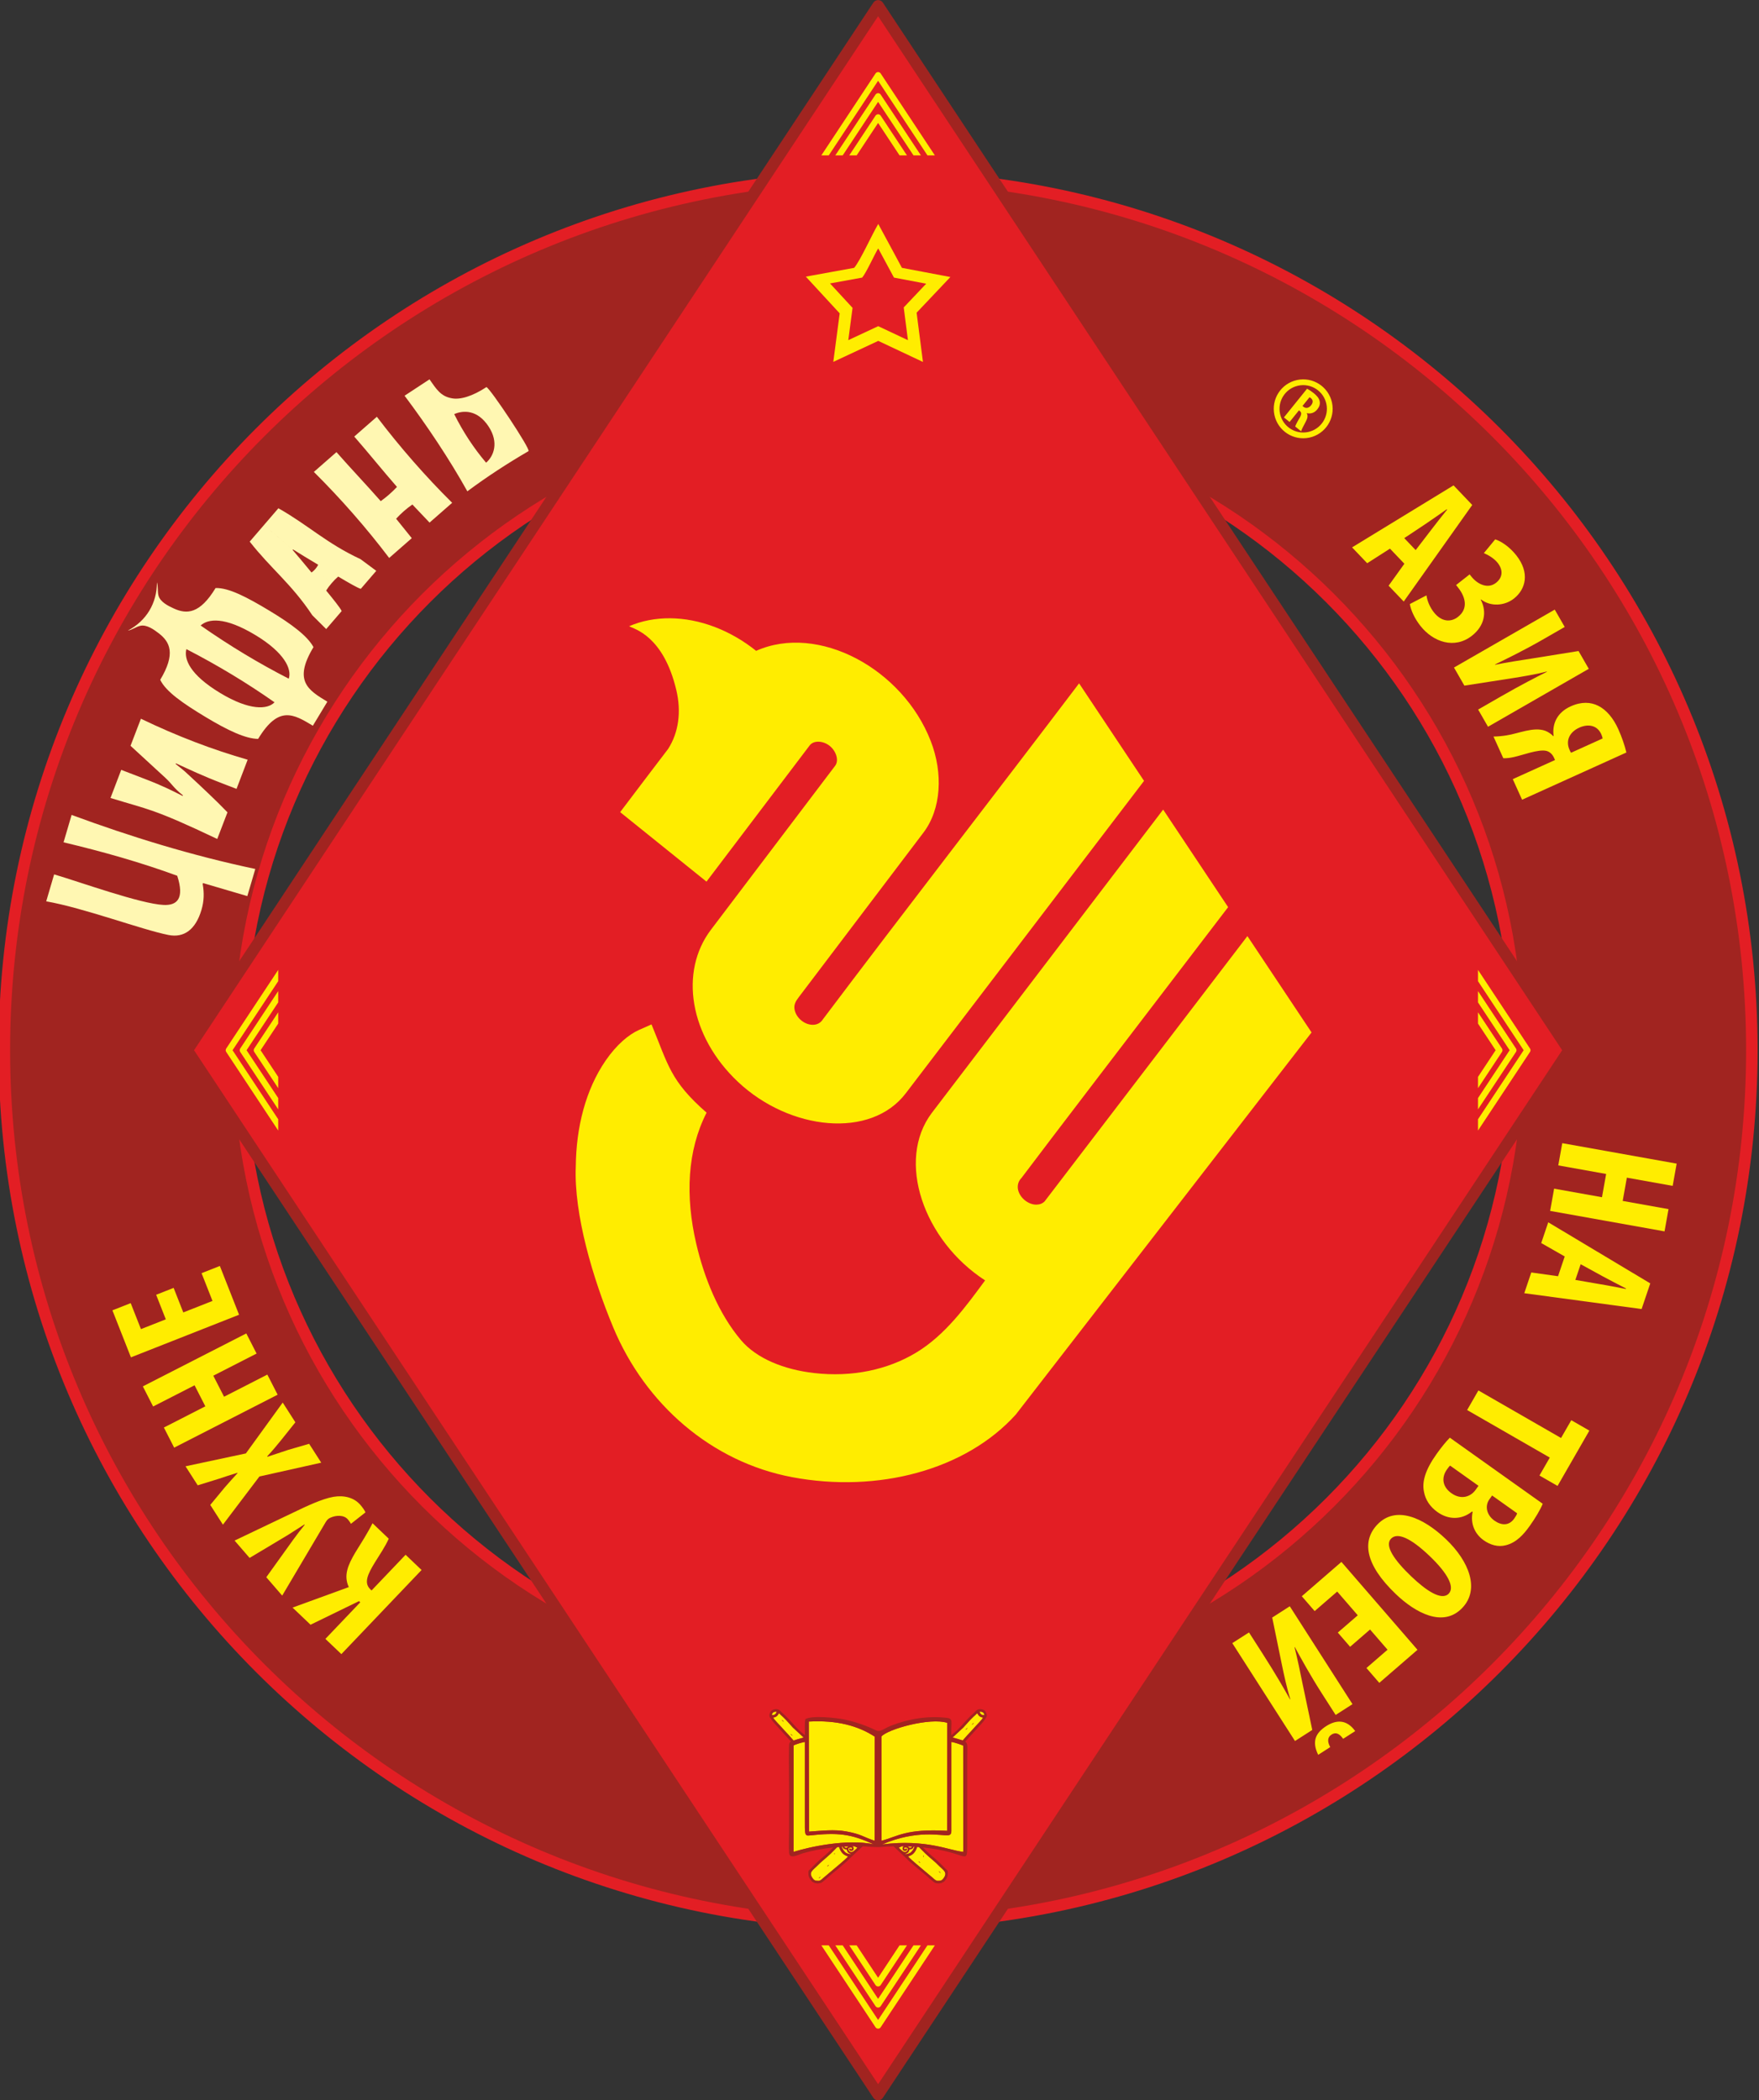
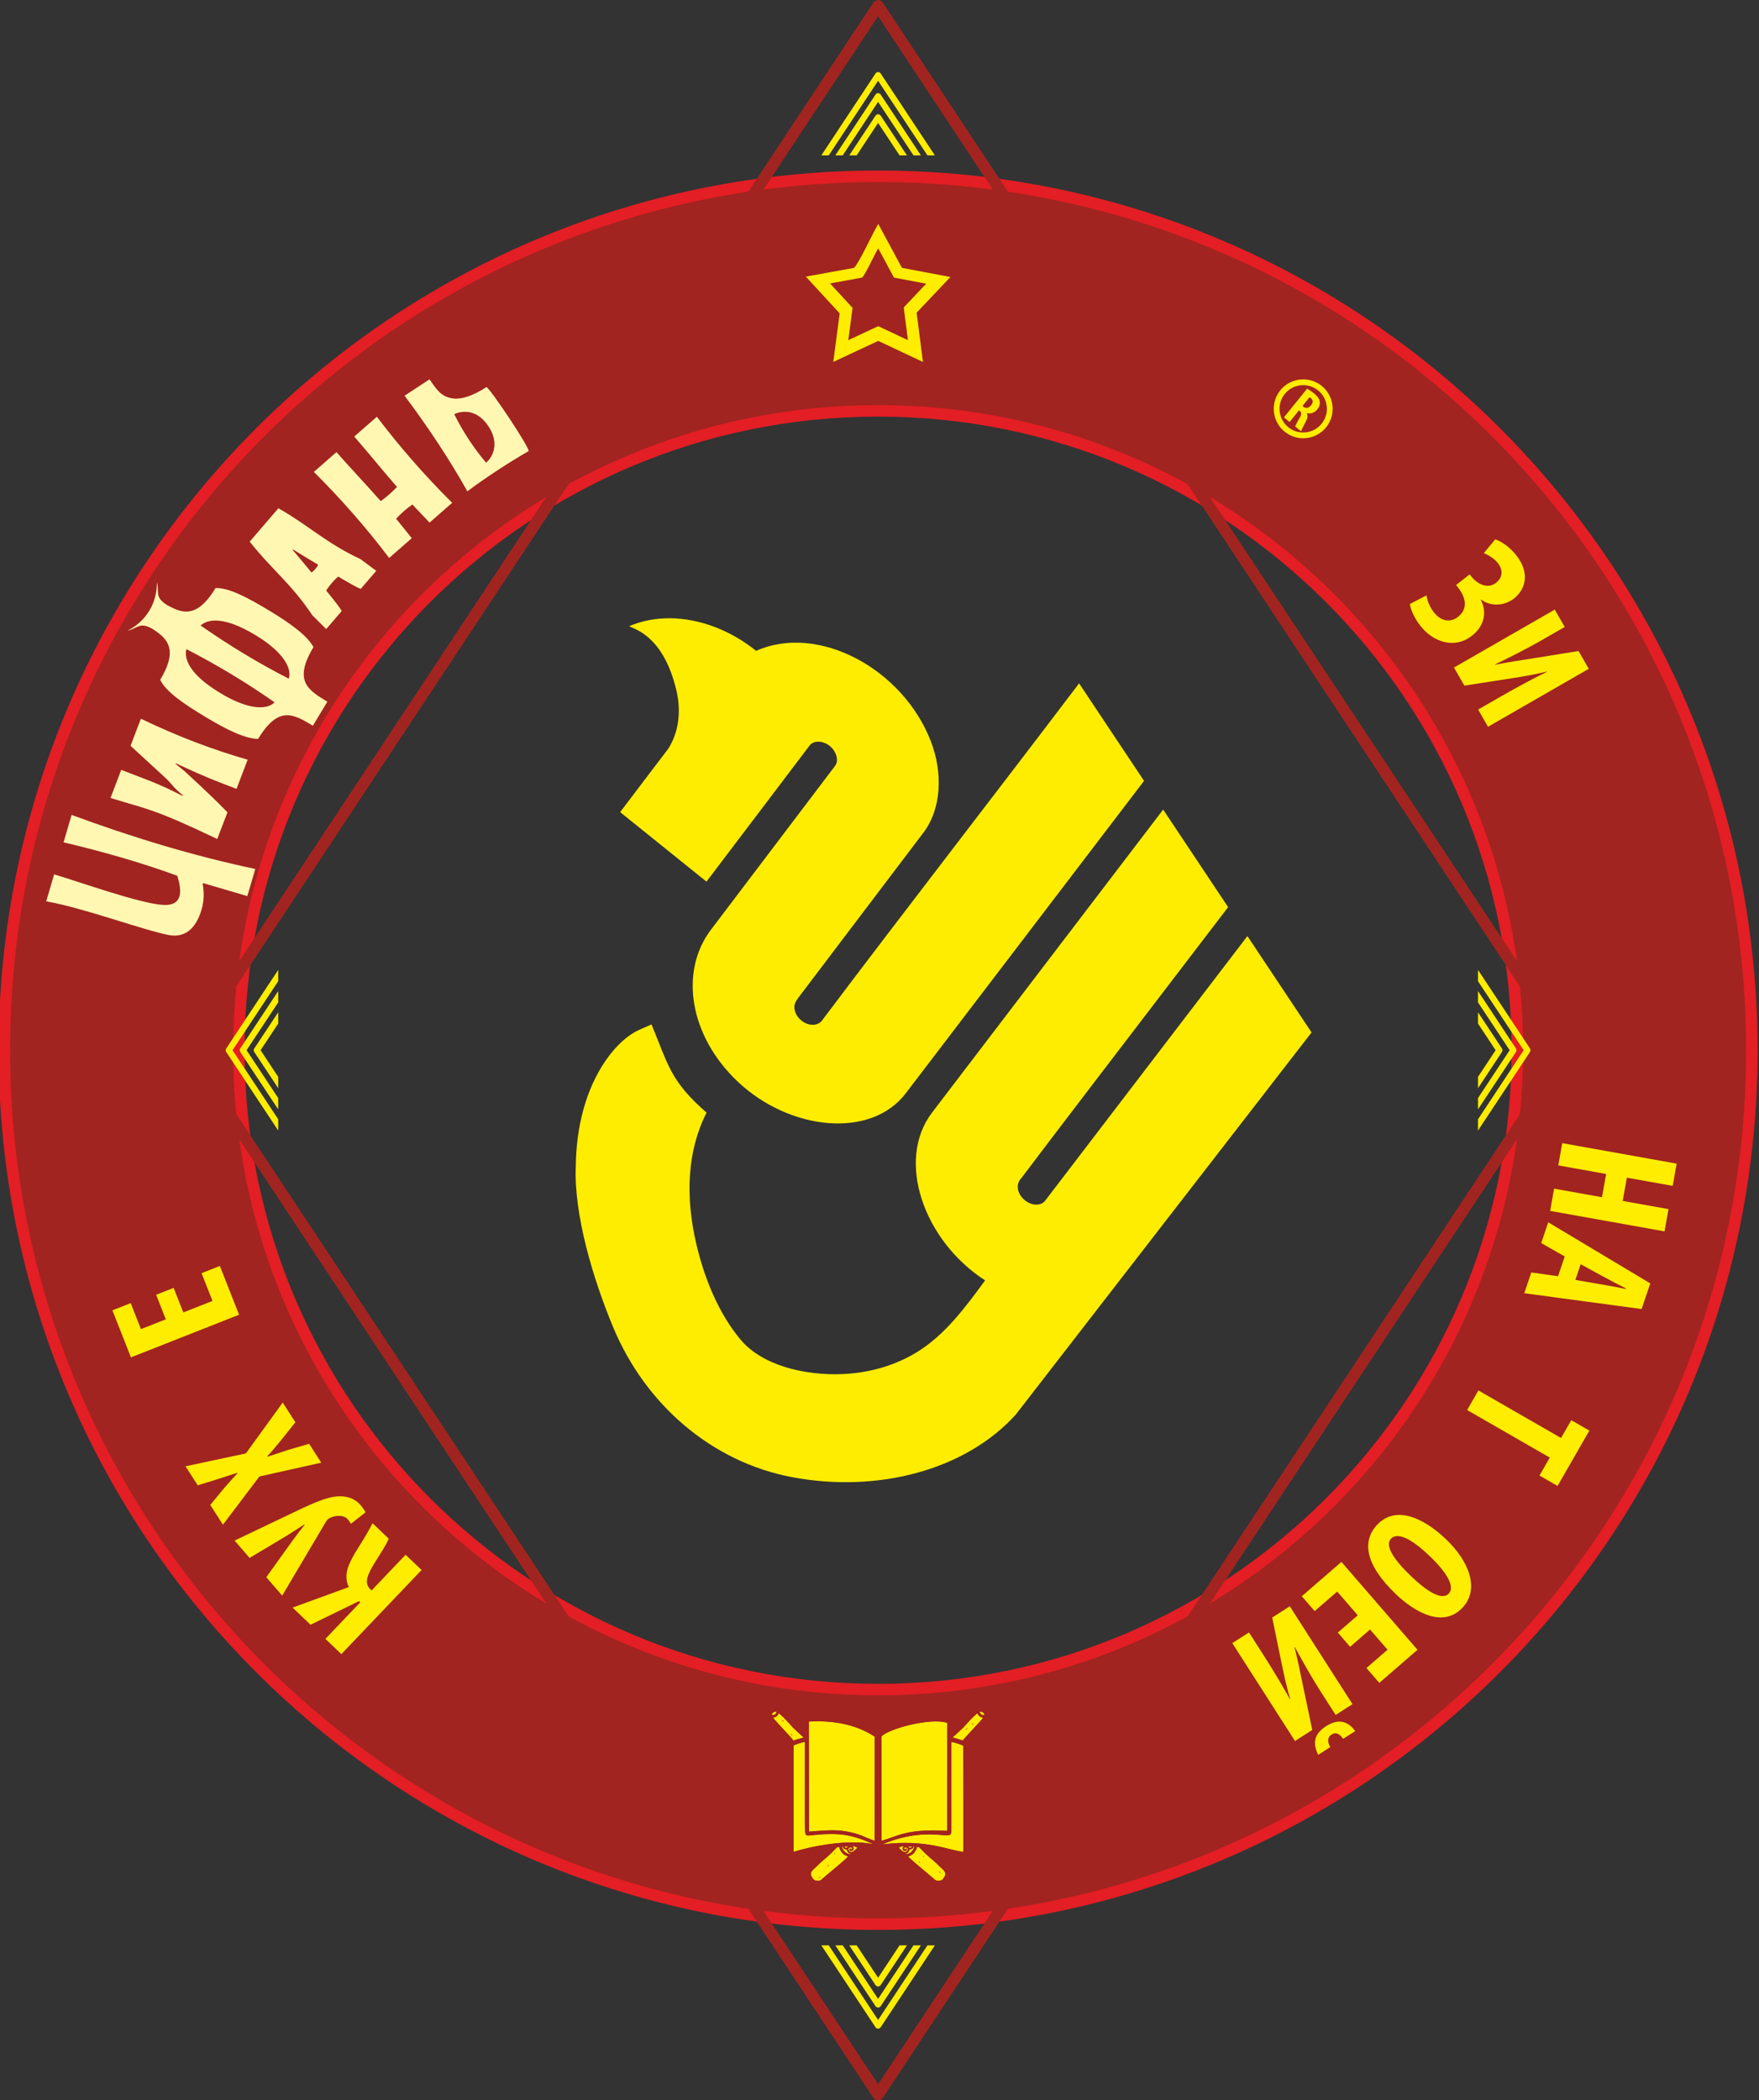
<svg xmlns="http://www.w3.org/2000/svg" xml:space="preserve" width="89.95mm" height="107.377mm" version="1.1" style="shape-rendering:geometricPrecision; text-rendering:geometricPrecision; image-rendering:optimizeQuality; fill-rule:evenodd; clip-rule:evenodd" viewBox="0 0 8994.96 10737.66">
  <rect x="0" y="0" width="8994.96" height="10737.66" fill="#333333" stroke="none" />
  <defs>
    <style type="text/css">
   
    .fil7 {fill:#FFF7B2}
    .fil4 {fill:#FFED00}
    .fil6 {fill:#FFED00}
    .fil2 {fill:#E31E24}
    .fil0 {fill:#A12420}
    .fil3 {fill:#FFED00;fill-rule:nonzero}
    .fil1 {fill:#E31E24;fill-rule:nonzero}
    .fil5 {fill:#A12420;fill-rule:nonzero}
   
  </style>
  </defs>
  <g id="Слой_x0020_1">
    <g id="_1162379488">
      <path class="fil0" d="M4490.35 901.27c2467.66,0 4468.09,2000.43 4468.09,4468.09 0,2467.66 -2000.43,4468.09 -4468.09,4468.09 -2467.66,0 -4468.09,-2000.43 -4468.09,-4468.09 0,-2467.66 2000.43,-4468.09 4468.09,-4468.09zm0 1199.26c1805.33,0 3268.83,1463.5 3268.83,3268.83 0,1805.33 -1463.5,3268.83 -3268.83,3268.83 -1805.33,0 -3268.83,-1463.5 -3268.83,-3268.83 0,-1805.33 1463.5,-3268.83 3268.83,-3268.83z" />
      <path class="fil1" d="M4490.35 871.88c1241.93,0 2366.31,503.4 3180.19,1317.29 813.88,813.88 1317.29,1938.25 1317.29,3180.19 0,1241.94 -503.41,2366.32 -1317.29,3180.19 -813.88,813.88 -1938.27,1317.29 -3180.19,1317.29 -1241.94,0 -2366.31,-503.41 -3180.19,-1317.29 -813.89,-813.88 -1317.29,-1938.25 -1317.29,-3180.19 0,-1241.94 503.4,-2366.31 1317.29,-3180.19 813.88,-813.89 1938.25,-1317.29 3180.19,-1317.29zm4438.7 4497.48c0,-1225.72 -496.82,-2335.39 -1300.07,-3138.63 -803.24,-803.25 -1912.92,-1300.07 -3138.63,-1300.07 -1225.72,0 -2335.39,496.82 -3138.64,1300.07 -803.24,803.24 -1300.06,1912.91 -1300.06,3138.63 0,1225.71 496.82,2335.39 1300.06,3138.64 803.25,803.24 1912.92,1300.06 3138.64,1300.06 1225.7,0 2335.39,-496.82 3138.63,-1300.06 803.24,-803.24 1300.07,-1912.93 1300.07,-3138.64zm-7678.15 0c0,894.55 362.6,1704.42 948.81,2290.64 586.22,586.22 1396.09,948.81 2290.64,948.81 894.55,0 1704.42,-362.59 2290.63,-948.81 586.22,-586.22 948.82,-1396.09 948.82,-2290.64 0,-894.55 -362.59,-1704.41 -948.82,-2290.64 -586.21,-586.21 -1396.08,-948.81 -2290.63,-948.81 -894.55,0 -1704.42,362.6 -2290.64,948.81 -586.21,586.22 -948.81,1396.09 -948.81,2290.64zm6537.67 0c0,910.78 -369.17,1735.34 -966.03,2332.19 -596.85,596.86 -1421.41,966.03 -2332.19,966.03 -910.78,0 -1735.34,-369.17 -2332.2,-966.03 -596.85,-596.85 -966.02,-1421.41 -966.02,-2332.19 0,-910.77 369.17,-1735.34 966.02,-2332.2 596.86,-596.85 1421.42,-966.02 2332.2,-966.02 910.78,0 1735.34,369.17 2332.19,966.02 596.86,596.86 966.03,1421.43 966.03,2332.2z" />
-       <rect class="fil2" transform="matrix(0.246 -0.372 0.246 0.372 957.133 5369.36)" width="14337.68" height="14337.68" />
      <g>
        <polygon class="fil3" points="798.45,6619.62 847.89,6745.14 720.74,6795.23 668.38,6662.33 574.85,6699.18 669.54,6939.54 1222.49,6721.72 1124.24,6472.32 1030.71,6509.17 1086.62,6651.09 937.32,6709.91 887.87,6584.39 " />
-         <polygon class="fil3" points="890.65,7401.19 1419.74,7130.52 1367.13,7027.69 1145.77,7140.94 1090.75,7033.39 1312.12,6920.15 1259.51,6817.31 730.43,7087.97 783.03,7190.81 994.98,7082.38 1050,7189.93 838.05,7298.35 " />
        <path class="fil3" d="M1445.72 7170.69l-188.39 260.02 -308.64 65.85 62.32 97.25 107.5 -33.28c31.74,-10.92 59.78,-19.46 95.45,-30.81l0.95 1.49c-23.45,25.5 -44.68,49.58 -65.9,73.65l-73.77 89.17 64.71 100.96 186.67 -246.35 316.07 -70.61 -61.85 -96.51 -107.7 31.32c-32.97,10.66 -68.16,22.74 -105.32,35.03l-1.43 -2.23c26.69,-28.62 49.19,-55.61 71.96,-83.81l72.07 -90.18 -64.7 -100.96z" />
        <path class="fil3" d="M1443.07 8157.69l222.15 -375.28c7.11,-11.98 13.88,-19 26.09,-23.74 27.78,-12.37 67.27,-13.89 86.89,8.78 9.23,10.67 13.66,18.49 16.46,23.07l74.23 -58.4c-4.83,-10.98 -13.3,-23.47 -26.57,-38.8 -32.31,-37.35 -83.92,-49.82 -137.72,-40.58 -57.63,10.21 -134.64,46.53 -204.59,80.23l-300.41 143.33 76.73 88.68 196.66 -117.69c28.81,-17.92 59.03,-38.24 83.25,-53.37l1.73 2c-17.12,20.64 -39.18,49.06 -59.32,76.98l-136.93 190.77 81.35 94.02z" />
        <path class="fil3" d="M1745.63 8456.83l410.14 -430.09 -81.68 -77.89 -174.04 182.51 -6.37 -6.08c-33.82,-32.26 -14.27,-75.75 22.95,-136.51 24.63,-39.88 52.96,-81.09 71.32,-122.06l-82.96 -79.11c-25.6,51.13 -56.89,99.27 -88.12,149.9 -37.77,63.89 -60.82,117.45 -33.22,176.66l-287.52 104.75 91.89 87.63 247.85 -120.64 6.37 6.08 -178.29 186.97 81.68 77.88z" />
        <path class="fil3" d="M6930.08 8850.29c-44.63,-61.47 -97.77,-57.79 -148.25,-25.43 -54.19,34.73 -74.55,78.15 -41.05,146.75l61.61 -39.49c-16.11,-28.42 -13.75,-50.88 6.29,-63.72 23.02,-14.75 41.17,-4.39 59.79,21.38l61.61 -39.49z" />
        <path class="fil3" d="M6916.18 8712.58l-320.67 -500.37 -89.82 57.57 48.78 237.89c10.78,52.79 27.05,127.19 43.71,179.35l-1.48 0.95c-29.38,-52.39 -73.25,-129.01 -137.47,-229.22l-72.32 -112.85 -85.37 54.71 320.66 500.37 88.35 -56.61 -50.68 -240.87c-9.42,-47.37 -26.52,-129.62 -40.01,-181.72l1.48 -0.95c29.6,54.35 78.85,144.27 137.84,236.32l70.89 110.62 86.11 -55.19z" />
        <polygon class="fil3" points="6904.02,8419.3 7006.01,8331 7095.48,8434.32 6987.49,8527.82 7053.29,8603.81 7248.6,8434.7 6859.58,7985.41 6656.93,8160.87 6722.74,8236.87 6838.06,8137.02 6943.1,8258.33 6841.11,8346.64 " />
        <path class="fil3" d="M7477.64 8220.53c91.28,-95.72 34.24,-239.06 -83.18,-351.03 -118.04,-112.57 -257.93,-172.87 -351.03,-75.24 -77.89,81.68 -66.93,201.78 95.14,356.35 98.27,93.71 240.48,173.29 339.07,69.92zm-69.1 -73.2c-36.51,38.28 -115.74,-15.35 -191.04,-87.15 -87.42,-83.37 -138.44,-157.62 -104.37,-193.36 32.25,-33.81 99.67,-4.86 197.3,88.25 92.53,88.24 129.75,159.07 98.11,192.26z" />
-         <path class="fil3" d="M7414.06 7350.36c-18.92,19 -42.55,47.65 -68.1,83.57 -57.75,81.2 -75.26,142.32 -64.08,193.55 7.36,39.86 29.78,75.28 69.29,103.39 53.9,38.33 120.83,41.58 176.5,-3.22l2.88 2.04c-12.9,62.25 12.94,114.16 56.05,144.82 33.78,24.03 73.77,36.25 113.72,25.71 52.77,-13.33 89.69,-53.07 121.89,-98.34 28.62,-40.24 52.83,-80.36 66.81,-113.71l-474.96 -337.81zm146.46 245.92l-14.31 20.11c-26.58,37.37 -75.23,52.53 -124.09,17.78 -48.86,-34.75 -50.6,-82.52 -23.01,-121.31 5.63,-7.91 10.74,-15.1 16.27,-19.82l145.14 103.24zm197.59 140.54c-1.93,7.28 -7.34,16.41 -15.01,27.19 -27.08,38.08 -66.14,35.19 -101.35,10.14 -39.52,-28.1 -49.86,-74.41 -25.84,-108.18l14.31 -20.12 127.89 90.97z" />
        <polygon class="fil3" points="7560.02,7108.76 7502.43,7208.9 7925.11,7452 7872.36,7543.72 7964.85,7596.91 8127.5,7314.1 8035.02,7260.91 7982.71,7351.86 " />
        <path class="fil3" d="M7967.31 6524.83l-136.83 -19.28 -35.87 106.08 599.99 80.96 44.34 -131.14 -521.74 -312.33 -35.87 106.08 120.16 68.56 -34.18 101.07zm115.7 -61.4l110.72 60.71c30.59,16.86 85.4,44.7 121.02,63.26l-0.85 2.51c-38.45,-7.42 -97.78,-19.11 -134.01,-24.84l-123.99 -21.45 27.11 -80.19z" />
        <polygon class="fil3" points="8573.88,5949.14 7988.87,5844.49 7968.53,5958.2 8213.29,6001.98 8192.03,6120.89 7947.25,6077.11 7926.91,6190.81 8511.93,6295.46 8532.27,6181.76 8297.91,6139.83 8319.19,6020.92 8553.54,6062.85 " />
-         <path class="fil3" d="M7687.44 3876.59c18.54,0.32 36.78,-2.13 54.31,-6.18 44.97,-9.71 124.7,-40.96 165.77,-31.49 17.58,4.63 30.92,16.98 39.28,35.46l5.09 11.25 -216.08 97.8 47.62 105.23 533.39 -241.42c-8.48,-35.84 -23.37,-79.43 -41.55,-119.6 -25.08,-55.42 -59.75,-97.8 -102.34,-119.18 -37.55,-18.81 -84.75,-22.61 -140.99,2.84 -68.28,30.9 -95.73,87.85 -87.15,151.72l-1.61 0.73c-11,-11.47 -26.38,-21.94 -41.55,-27.65 -59.95,-21.26 -135.9,14.08 -197.43,23.54 -23.43,3.83 -46.79,5.69 -66.93,6.1l50.17 110.85zm346.38 -28.05c-3.34,-5.26 -4.43,-7.67 -7.7,-14.9 -20.73,-45.79 -1.25,-90.41 50.16,-113.68 40.97,-18.55 89.79,-15.47 111.96,33.52 3.64,8.04 6.11,15.63 7.05,21.98l-161.47 73.08z" />
        <path class="fil3" d="M7950.46 3116.66l-515.24 296.17 53.16 92.5 239.98 -37.25c53.24,-8.23 128.34,-20.89 181.23,-35.02l0.88 1.53c-53.74,26.82 -132.38,66.94 -235.58,126.26l-116.19 66.79 50.53 87.92 515.24 -296.18 -52.29 -90.97 -243.03 39.01c-47.77,7.12 -130.75,20.24 -183.44,31.2l-0.88 -1.52c55.71,-26.94 147.91,-71.8 242.7,-126.29l113.9 -65.47 -50.97 -88.68z" />
        <path class="fil3" d="M7587.97 2827.84c25.11,10.54 53.73,28.42 70.63,49.91 30.51,38.83 24.12,76.36 -8.46,101.98 -42.29,33.23 -95.09,7.43 -127.23,-33.47l-7.63 -9.7 -69.33 54.48 10.9 13.86c38.14,48.53 51.81,107.32 -0.88,148.73 -37.43,29.42 -85.32,25.56 -123.46,-22.98 -20.16,-25.64 -33.93,-57.43 -37.95,-86.81l-85.08 44.43c5.11,30.76 23.34,72.51 53.85,111.33 65.38,83.2 174.54,120.78 263.97,50.49 64.47,-50.67 77.34,-121.34 44.7,-184.28l1.38 -1.09c48.84,37.88 120.35,33.26 168.19,-4.33 61,-47.94 82.39,-132.04 12.65,-220.78 -34.87,-44.37 -78.55,-72.84 -108.22,-82.05l-58.03 70.28z" />
-         <path class="fil3" d="M7181.52 2882.2l-80.62 112.22 77.29 81.03 350.35 -493.75 -95.53 -100.17 -518.93 316.99 77.29 81.04 116.52 -74.57 73.63 77.21zm-0.64 -130.98l105.19 -69.86c29.15,-19.26 79.26,-54.88 112.23,-77.8l1.83 1.92c-24.43,30.61 -62.34,77.73 -84.24,107.14l-76.58 99.85 -58.43 -61.25z" />
      </g>
      <path class="fil3" d="M5948 4139.07l332.22 498.75c-502.36,656.72 -913.96,1194.83 -1057.25,1385.26 -15.77,15.5 -22.02,38.27 -16.62,61.09 9.53,40.35 52.12,74.82 92.89,74.62 17.32,-0.08 31.45,-5.63 42.51,-16.5l1037.07 -1356.46 328.11 492.58 -1512.39 1953.47c-256.84,284.26 -705.82,402.72 -1144.13,320.15 -410.89,-77.43 -749.93,-371.24 -914.44,-765.49 -103.86,-248.85 -202.15,-578.68 -191.55,-824.6 2.02,-197.28 49.62,-390.33 153.02,-540.36 55.34,-80.29 117.73,-132.68 169.64,-155.68l64.54 -28.6c85.76,206.93 95.03,288.03 281.65,451.23 -99.16,194 -109.55,427.03 -52.86,670.24 40.59,174.16 114.14,357.56 229.01,493.08 79.77,94.1 220.34,150.42 374.04,167.97 193.81,22.13 376.23,-16.43 522.8,-105.29 146.5,-88.76 252.65,-234.24 351.19,-368.41 -315.37,-204.34 -456.45,-613.1 -272.12,-856.75l1182.67 -1550.3zm-97.74 -146.73l-1217.43 1595.88c-178.76,236.7 -594.34,191.74 -858.63,-56.7 -249.93,-234.96 -300.53,-564.58 -138.88,-777.96l635.37 -838.51c20.72,-27.36 4.85,-75.27 -27.82,-101.57 -32.71,-26.32 -81.64,-29.98 -102.54,-2.39l-527.64 696.34 -441.43 -355.32c46.39,-61.27 244.66,-323.27 245.37,-323.27 53.5,-83.49 68.2,-189.45 41.95,-300.23 -65.92,-278.59 -215.09,-312.61 -241.78,-326.82 128.31,-55.52 286.06,-54.75 439.76,4.28 75,28.8 146.25,70.28 210,121.45 317.58,-141.41 749.16,91.24 892.73,460.63 64.42,165.7 53.99,348.34 -37,468.5l-637.47 841.27c-16.15,21.28 -27.39,39.69 -20.97,66.84 9.82,41.59 51.3,74.84 92.9,74.63 22.27,-0.12 40.63,-10.4 51.68,-28.58 403.57,-535.98 904.47,-1182.43 1309.67,-1717.12l332.16 498.65z" />
      <path class="fil4" d="M4120.72 1414.31l173.17 187.74 -32.69 248.21 229.86 -107.49 228.61 107.7 -32.41 -251.76 172.72 -182.41 -247.79 -46.88 -64.32 -119.45 -56.76 -104.99c-32.27,54.05 -91.94,188.13 -123.35,224.47l-247.04 44.86zm123.73 34.79l115.21 124.88 -21.75 165.13 152.91 -71.51 152.1 71.64 -21.56 -167.47 114.9 -121.34 -164.85 -31.2 -42.78 -79.46 -37.77 -69.86c-21.48,35.97 -61.16,125.19 -82.07,149.34l-164.34 29.85z" />
      <path class="fil3" d="M4637.91 9945.74l-134.39 203.1c-4.81,7.28 -14.61,9.27 -21.88,4.46 -1.91,-1.26 -3.45,-2.87 -4.61,-4.68l-134.24 -202.88 37.87 0 109.69 165.77 109.69 -165.77 37.87 0zm-437.84 0l37.87 0 252.41 381.45 252.4 -381.45 37.88 0 -277.11 418.78c-4.81,7.28 -14.61,9.27 -21.88,4.46 -1.91,-1.26 -3.45,-2.87 -4.61,-4.68l-276.96 -418.56zm71.36 0l37.87 0 181.05 273.61 181.05 -273.61 37.87 0 -205.75 310.94c-4.81,7.28 -14.61,9.27 -21.88,4.46 -1.91,-1.26 -3.45,-2.87 -4.61,-4.68l-205.6 -310.72z" />
      <path class="fil3" d="M4637.91 794.44l-134.39 -203.1c-4.81,-7.28 -14.61,-9.27 -21.88,-4.45 -1.91,1.26 -3.45,2.86 -4.61,4.67l-134.24 202.88 37.87 0 109.69 -165.77 109.69 165.77 37.87 0zm-437.84 0l37.87 0 252.41 -381.45 252.4 381.45 37.88 0 -277.11 -418.78c-4.81,-7.28 -14.61,-9.27 -21.88,-4.45 -1.91,1.26 -3.45,2.86 -4.61,4.67l-276.96 418.56zm71.36 0l37.87 0 181.05 -273.61 181.05 273.61 37.87 0 -205.75 -310.94c-4.81,-7.28 -14.61,-9.27 -21.88,-4.46 -1.91,1.26 -3.45,2.87 -4.61,4.68l-205.6 310.72z" />
      <path class="fil3" d="M1156.95 5360.35l265.78 -401.65 0 57.67 -233.57 352.99 233.57 352.98 0 57.68 -265.93 -401.88c-3.68,-5.57 -3.41,-12.6 0.15,-17.79zm265.78 -293.35l0 57.67 -161.91 244.69 161.91 244.68 0 57.68 -194.26 -293.58c-3.68,-5.57 -3.41,-12.6 0.15,-17.79l194.11 -293.35zm0 108.3l0 57.68 -90.24 136.38 90.24 136.37 0 57.68 -122.59 -185.27c-3.69,-5.57 -3.41,-12.6 0.15,-17.79l122.44 -185.05z" />
-       <path class="fil3" d="M7823.75 5360.35l-265.78 -401.65 0 57.67 233.57 352.99 -233.57 352.98 0 57.68 265.93 -401.88c3.68,-5.57 3.41,-12.6 -0.15,-17.79zm-265.78 -293.35l0 57.67 161.91 244.69 -161.91 244.68 0 57.68 194.26 -293.58c3.68,-5.57 3.41,-12.6 -0.15,-17.79l-194.11 -293.35zm0 108.3l0 57.68 90.24 136.38 -90.24 136.37 0 57.68 122.59 -185.27c3.68,-5.57 3.41,-12.6 -0.15,-17.79l-122.44 -185.05z" />
+       <path class="fil3" d="M7823.75 5360.35l-265.78 -401.65 0 57.67 233.57 352.99 -233.57 352.98 0 57.68 265.93 -401.88c3.68,-5.57 3.41,-12.6 -0.15,-17.79zm-265.78 -293.35l0 57.67 161.91 244.69 -161.91 244.68 0 57.68 194.26 -293.58c3.68,-5.57 3.41,-12.6 -0.15,-17.79l-194.11 -293.35zm0 108.3l0 57.68 90.24 136.38 -90.24 136.37 0 57.68 122.59 -185.27c3.68,-5.57 3.41,-12.6 -0.15,-17.79z" />
      <path class="fil5" d="M932.96 5352.76l3532.93 -5339.09c8.94,-13.5 27.14,-17.2 40.65,-8.27 3.53,2.35 6.4,5.32 8.54,8.69l3532.94 5339.09c3.3,4.98 4.88,10.62 4.87,16.18 0,5.88 -1.78,11.69 -5.15,16.6l-3532.93 5339.09c-8.94,13.5 -27.14,17.2 -40.65,8.27 -3.53,-2.35 -6.4,-5.32 -8.54,-8.69l-3532.94 -5339.08c-3.3,-4.99 -4.88,-10.62 -4.87,-16.19 0,-5.88 1.78,-11.69 5.15,-16.6zm7055.44 16.6l-3498.05 -5286.36 -3498.05 5286.36 3498.05 5286.36 3498.05 -5286.36z" />
      <path class="fil4" d="M4644.18 9491.11c21.78,-7.14 31.97,-16.92 41.15,-36.35 2.06,-4.37 3.58,-8.91 4.7,-12.4l9.13 0.76c10.11,9.85 25.59,26.39 32.94,33.14 14.87,13.69 27.68,24.91 42.11,37.16 7.31,6.19 13.7,11.95 20.37,18.83 29.63,30.53 53.76,38.73 29.95,71.24 -6.49,8.84 -12.7,12.84 -29.01,12.46 -10.54,-0.25 -18.19,-8.9 -24.53,-14.41l-85.71 -72.17c-5.79,-4.76 -39.06,-33.34 -41.1,-38.26zm-306.76 -50.23c0.87,-0.5 1.71,-0.94 2.54,-1.33 -7.6,0.27 -15.2,0.63 -22.81,1.05 1.94,4.76 6.35,7.74 12.55,6.5 4.02,-1.42 3.51,-3.83 7.72,-6.22zm305.86 0c-0.88,-0.5 -1.73,-0.95 -2.57,-1.35 7.62,0.28 15.24,0.63 22.85,1.05 -1.94,4.76 -6.34,7.76 -12.55,6.52 -4.03,-1.42 -3.52,-3.83 -7.73,-6.22zm205.6 -58.01c-35.54,3.68 -159.06,-30.12 -337.9,46.8 226.54,-28.56 344.34,31.82 414.74,38.1l-0.32 -543.23c-7.53,-4 -51.06,-18.81 -60.59,-18.5l0.02 442.43c0.13,17.6 1.74,32.56 -15.95,34.4zm-341.57 28.3c84.82,-22.6 125.95,-62.75 336.34,-50.96l0.39 -551.93c-87.48,-28.79 -304.76,32.03 -336.74,69.57l0.01 533.32zm-34.72 0l0.54 -532.48c-85.23,-55.31 -193.21,-85.13 -337.27,-77.12l0.96 562.65c65.41,-4.09 127.49,-12.5 191.38,-0.79 76.11,13.94 82.55,26.92 144.39,47.74zm-356.93 -109.06c0,-128.06 0.23,-267.96 -0.01,-396.03 -10.11,0.04 -49.39,12.9 -57.48,17.25l-0.37 544.46c86.92,-27.14 273.54,-66.5 408.58,-39.16 -116.94,-53.35 -181.75,-60.58 -329.7,-44.5 -22.66,2.46 -21.02,-12.05 -21.02,-82.02zm755.62 -419.07l55.05 -50.99c16.59,-18.28 32.05,-36.72 50.07,-53.8 3.41,-3.24 7.17,-6.56 10.52,-9.61 4.29,-3.91 7.13,-7.83 10.72,-9.61 5.82,11.31 11.13,19.26 29.22,22.37 -4.26,9.62 -30.98,36.39 -39.38,45.57 -6.64,7.28 -13.32,14.43 -19.84,22.05l-20.23 21.54c-8.21,8.85 -16.2,18.36 -24.38,27.67 -6.58,-2.26 -14.93,-4.61 -25.5,-7.87 -13.74,-4.24 -21.65,-5.76 -26.25,-7.32zm-917.44 -101.64c18.1,-3.11 23.41,-11.06 29.22,-22.37 3.59,1.78 6.43,5.7 10.72,9.61 3.35,3.05 7.11,6.37 10.53,9.61 18.01,17.08 33.47,35.52 50.07,53.8l55.21 51.14c-6.9,3.14 -20.77,4.75 -48.27,14.48l-3.18 1.08c-8.34,-9.47 -16.48,-19.17 -24.85,-28.19l-20.23 -21.54c-6.52,-7.62 -13.19,-14.77 -19.84,-22.05 -8.4,-9.18 -35.12,-35.95 -39.38,-45.57zm10.5 -18.42c-4.61,4.73 -9.07,4.99 -16.09,5.5 -0.82,-11.8 8.86,-16.61 21.71,-17.57 1.01,5.34 -2.9,9.29 -5.62,12.07zm372.18 728.13c-21.78,-7.14 -31.97,-16.92 -41.15,-36.35 -2.05,-4.34 -3.55,-8.85 -4.68,-12.32l-9.25 0.78c-10.11,9.87 -25.52,26.31 -32.83,33.04 -14.88,13.69 -27.69,24.91 -42.12,37.16 -7.31,6.19 -13.69,11.95 -20.37,18.83 -29.63,30.53 -53.75,38.73 -29.95,71.24 6.49,8.84 12.7,12.84 29.01,12.46 10.55,-0.25 18.19,-8.9 24.53,-14.41l85.71 -72.17c5.8,-4.76 39.06,-33.34 41.1,-38.26zm-0.01 -21.38c-4.95,-5.74 -3.77,-8.89 -6.94,-14.31 -12.66,-1.26 -19,-5.63 -20.72,-14.31l-4.78 0.32c4.43,13.77 14.73,27.95 25.02,32.86 5.36,2.56 18.51,7.24 22.74,3.67l-3.95 -1.96c-4.68,-1.54 -7.05,-1.26 -11.37,-6.27zm22.02 -30.7c9.79,6.07 9.35,22.9 -5.01,23.66 -8.11,0.44 -15.66,-7.48 -8.3,-12.18 8.17,1.67 0.22,5.11 10.78,4l1.35 -7.36c-6.26,-3.62 -17.32,-2.16 -18.98,4.16 -2.47,9.41 10.76,28.48 31.46,9.42 3.72,-3.42 12.23,-10.53 14.48,-14.69 -6.51,-2.49 -11.42,-4.7 -15.57,-7.17l-10.21 0.16zm263.67 -0.02c-9.82,6.06 -9.39,22.92 4.98,23.68 8.12,0.44 15.66,-7.48 8.3,-12.18 -8.17,1.67 -0.22,5.11 -10.78,4l-1.34 -7.36c6.26,-3.62 17.31,-2.16 18.97,4.16 2.48,9.41 -10.76,28.48 -31.46,9.42 -3.71,-3.42 -12.22,-10.53 -14.48,-14.69 6.52,-2.5 11.44,-4.71 15.6,-7.18l10.21 0.15zm21.99 30.72c4.96,-5.74 3.77,-8.89 6.94,-14.31 12.69,-1.27 19.02,-5.64 20.73,-14.35l4.79 0.31c-4.42,13.78 -14.74,27.99 -25.04,32.91 -5.35,2.56 -18.51,7.24 -22.74,3.67l3.95 -1.96c4.68,-1.54 7.05,-1.26 11.37,-6.27z" />
      <path class="fil0" d="M4864.98 8906.04c9.53,-0.31 53.06,14.5 60.59,18.5l0.32 543.23c-70.39,-6.28 -188.2,-66.66 -414.73,-38.1 178.83,-76.92 302.36,-43.12 337.89,-46.8 17.69,-1.84 16.08,-16.8 15.95,-34.4l-0.02 -442.43zm-822.4 -41.21c3.11,1.01 9.5,6.06 10.68,10.05l-0.19 -0.13 -0.19 -0.12 -0.19 -0.12 0 0 -0.19 -0.12 -0.19 -0.11 -0.18 -0.12 -0.19 -0.11 0 -0.01 -0.18 -0.11 -0.19 -0.11 -0.18 -0.11 -0.19 -0.11 -0.18 -0.11 0 0 -0.18 -0.11 -0.19 -0.11 -0.18 -0.11 0 0 -0.18 -0.11 -0.18 -0.1 0 -0.01 -0.18 -0.1 -0.18 -0.11 0 0 -0.18 -0.11 0 -0.01 -0.18 -0.1 0 -0.01 -0.18 -0.1 0 -0.01 -0.17 -0.11 -0.18 -0.11 0 -0.01 -0.17 -0.11 -0.18 -0.11 -0.17 -0.12 0 -0.01 -0.18 -0.11 -0.16 -0.12 -0.17 -0.13 0 0 -0.18 -0.12 -0.16 -0.13 0 -0.01 -0.17 -0.12 -0.17 -0.14 0 0 -0.17 -0.14 -0.16 -0.14 0 0 -0.17 -0.14 0 -0.01 -0.16 -0.14 -0.17 -0.15 -0.16 -0.16 -0.16 -0.15 0 -0.01 -0.16 -0.16 -0.16 -0.16 -0.16 -0.17 -0.16 -0.18 -0.16 -0.18 -0.15 -0.19 -0.16 -0.18 -0.15 -0.2 -0.15 -0.2 -0.15 -0.2 -0.15 -0.22 -0.15 -0.21 -0.15 -0.22 -0.15 -0.23 -0.14 -0.24 -0.15 -0.24 -0.14 -0.24 -0.14 -0.26 -0.14 -0.26 -0.14 -0.27 -0.14 -0.27 -0.14 -0.29 -0.13 -0.29zm905.23 -30.63c-3.12,1.01 -9.51,6.06 -10.68,10.05l0.19 -0.13 0.19 -0.12 0.18 -0.12 0 0 0.19 -0.12 0.19 -0.12 0 0 0.19 -0.11 0.18 -0.11 0 -0.01 0.19 -0.11 0.18 -0.11 0.01 0 0.18 -0.11 0.18 -0.11 0.19 -0.11 0 -0.01 0.18 -0.1 0.18 -0.11 0.36 -0.22 0.37 -0.22 0.88 -0.55 0.18 -0.11 0 -0.01 0.17 -0.11 0.01 0 0.17 -0.12 0 0 0.17 -0.11 0 -0.01 0.18 -0.11 0.17 -0.13 0.17 -0.12 0 0 0.17 -0.13 0 0 0.17 -0.12 0 -0.01 0.17 -0.13 0.33 -0.27 0 0 0.33 -0.28 0 -0.01 0.17 -0.14 0.16 -0.15 0.16 -0.16 0.01 0 0.31 -0.32 0.01 0 0.15 -0.17 0.17 -0.16 0.15 -0.18 0.16 -0.18 0.15 -0.19 0.16 -0.19 0.15 -0.19 0.15 -0.2 0.15 -0.21 0.15 -0.21 0.15 -0.21 0.15 -0.23 0.15 -0.22 0.15 -0.24 0.14 -0.24 0.14 -0.25 0.01 0 0.13 -0.25 0.15 -0.26 0.14 -0.27 0.14 -0.28 0.13 -0.28 0.14 -0.29zm-536 605.08c-8.95,8.21 -17.58,16.26 -25.4,23.81l-27.46 25.63c-9.9,8.49 -17.7,17.29 -26.92,26.22l-43 37.08c-5.84,4.45 -9.19,7.81 -14.47,11.83l-28.86 23.64c-8.15,7.66 -34.55,31.07 -42.54,36.47 -8.06,5.44 -12.05,2.95 -20.18,5.76l-16.56 -2.46c-8.64,-5.86 -10.71,-2.95 -18.11,-12.39 -10.73,-13.7 -14.84,-21.83 -14.66,-40.29 0.12,-12.89 2.16,-10.77 9.77,-18.59 13.37,-13.72 44.05,-44.63 59.7,-57.14 16.98,-13.58 41.25,-36.27 57.87,-53.6 -53.24,5.78 -105.28,15.43 -154.28,29.49 -24.05,6.89 -68.98,33.2 -71.69,-2.03 -2.47,-32.3 0,-76.06 0,-109.62 0,-73.17 0,-146.34 0,-219.51 0,-72.2 -2.22,-147.83 -0.1,-219.58 0.31,-12.35 3.56,-17.17 9.68,-20.33l-85.17 -93.7c-12.26,-12.87 -20.58,-29.13 -23.52,-31.13l-1.69 -11.37c4.28,-12.4 6.02,-25.64 28.72,-29.05 19.13,-2.88 26.13,7.42 37.41,18.85 4.82,4.89 9.67,8.62 14.99,13.58 24.58,22.9 49.08,54.59 71.76,75.96 9.2,8.68 19.29,15.97 28.98,24.51l0.03 -0.69c0.72,-23.57 -3.14,-61.77 2.68,-81.81 34.42,-19.47 154.08,-6.95 197.53,1.99 59.59,12.25 113.49,31.83 163.83,55.93 6.55,3.14 14.62,4.01 24.04,0.77 14.55,-4.99 32.36,-17.14 52.91,-25.1 89.54,-34.63 187.04,-51.34 284.69,-39.73 34.52,4.11 20.77,20.52 22.89,87.95l0.02 0.62c9.68,-8.51 19.73,-15.79 28.91,-24.44 22.67,-21.37 47.17,-53.06 71.75,-75.96 5.32,-4.96 10.17,-8.69 14.99,-13.58 11.28,-11.43 18.28,-21.73 37.41,-18.85 22.7,3.41 24.44,16.65 28.72,29.05l-1.68 11.37c-2.95,2 -11.27,18.26 -23.53,31.13l-85.46 94.02c15.49,10.2 10.03,28.84 10.03,103l0 439.03c0.05,54.34 -5.92,50.07 -51.19,35.04 -52.7,-17.57 -112.93,-29.49 -175.08,-35.96 16.62,17.34 40.99,40.13 58.01,53.75 15.65,12.51 46.33,43.42 59.7,57.14 7.61,7.82 9.65,5.7 9.77,18.59 0.19,18.46 -3.93,26.59 -14.66,40.29 -7.4,9.44 -9.46,6.53 -18.11,12.39l-16.56 2.46c-8.13,-2.81 -12.12,-0.32 -20.17,-5.76 -8,-5.4 -34.4,-28.81 -42.54,-36.47l-28.87 -23.64c-5.27,-4.02 -8.63,-7.38 -14.46,-11.83l-43.01 -37.08c-9.22,-8.93 -17.02,-17.73 -26.91,-26.22l-27.47 -25.63c-7.85,-7.58 -16.52,-15.66 -25.51,-23.91 -21.96,0.58 -43.58,1.77 -64.6,3.59 -26.37,2.28 -62.15,-2.12 -92.37,-3.49zm-130.37 3.94c-10.11,9.87 -25.52,26.31 -32.83,33.04 -14.88,13.69 -27.69,24.91 -42.12,37.16 -7.31,6.19 -13.69,11.95 -20.37,18.83 -29.63,30.53 -53.75,38.73 -29.95,71.24 6.49,8.84 12.7,12.84 29.01,12.46 10.55,-0.25 18.19,-8.9 24.53,-14.41l85.71 -72.17c5.8,-4.76 39.06,-33.34 41.1,-38.26 -21.78,-7.14 -31.97,-16.92 -41.15,-36.35 -2.05,-4.34 -3.55,-8.85 -4.68,-12.32l2.52 -0.21c-3.93,0.31 -7.85,0.64 -11.77,0.99zm22.63 -1.79c4.43,13.77 14.73,27.95 25.02,32.86 5.36,2.56 18.51,7.24 22.74,3.67l-3.95 -1.96c-4.68,-1.54 -7.05,-1.26 -11.37,-6.27 -4.95,-5.74 -3.77,-8.89 -6.94,-14.31 -12.66,-1.26 -19,-5.63 -20.72,-14.31l7.74 -0.47c-4.17,0.24 -8.34,0.5 -12.52,0.79zm13.08 -0.83c1.94,4.76 6.35,7.74 12.55,6.5 4.02,-1.42 3.51,-3.83 7.72,-6.22 0.87,-0.5 1.71,-0.94 2.54,-1.33 -7.61,0.28 -15.2,0.63 -22.81,1.05zm41.38 -1.57c9.79,6.07 9.35,22.9 -5.01,23.66 -8.11,0.44 -15.66,-7.48 -8.3,-12.18 8.17,1.67 0.22,5.11 10.78,4l1.35 -7.36c-6.26,-3.62 -17.32,-2.16 -18.98,4.16 -2.47,9.41 10.76,28.48 31.46,9.42 3.72,-3.42 12.23,-10.53 14.48,-14.69 -6.51,-2.49 -11.42,-4.7 -15.57,-7.17 -3.4,0.04 -6.81,0.09 -10.21,0.16zm-360.85 -646.14c3.11,1.01 9.5,6.06 10.68,10.05l-0.19 -0.13 -0.19 -0.12 -0.19 -0.12 0 0 -0.19 -0.12 -0.19 -0.11 -0.18 -0.12 -0.19 -0.11 0 -0.01 -0.18 -0.11 -0.19 -0.11 -0.18 -0.11 -0.19 -0.11 -0.18 -0.11 0 0 -0.18 -0.11 -0.19 -0.11 -0.18 -0.11 0 0 -0.18 -0.11 -0.18 -0.1 0 -0.01 -0.18 -0.1 -0.18 -0.11 0 0 -0.18 -0.11 0 0 -0.18 -0.11 0 -0.01 -0.18 -0.1 0 -0.01 -0.17 -0.11 -0.18 -0.11 0 0 -0.17 -0.12 -0.18 -0.11 -0.17 -0.12 0 0 -0.18 -0.12 -0.16 -0.12 -0.18 -0.13 0 0 -0.17 -0.12 -0.16 -0.13 0 -0.01 -0.18 -0.12 -0.16 -0.14 0 0 -0.17 -0.14 -0.17 -0.14 0 0 -0.16 -0.14 0 -0.01 -0.16 -0.14 -0.17 -0.15 -0.16 -0.16 -0.16 -0.15 0 -0.01 -0.16 -0.16 -0.16 -0.16 -0.16 -0.17 -0.16 -0.18 -0.16 -0.18 -0.15 -0.19 -0.16 -0.18 -0.15 -0.2 -0.15 -0.2 -0.15 -0.2 -0.15 -0.21 -0.15 -0.22 -0.15 -0.22 -0.15 -0.23 -0.14 -0.23 -0.15 -0.25 -0.14 -0.24 -0.14 -0.26 -0.14 -0.26 -0.14 -0.27 -0.14 -0.27 -0.14 -0.29 -0.13 -0.29zm724.6 692.45c2.3,3.58 1.04,8.09 -0.03,11.14 -1.11,-3.83 -1.33,-8.16 0.03,-11.14zm-25.63 30.66c3.86,0.97 7.61,4.56 9.62,8.22 -4.83,-1.59 -6.79,-3.04 -9.62,-8.22zm103.93 50.79c3.55,1.05 7.97,5.34 10.06,9.87 -3.14,-1.48 -8.1,-5 -10.06,-9.87zm-533.15 -94.83c-2.29,3.58 -1.03,8.09 0.04,11.14 1.11,-3.83 1.33,-8.16 -0.04,-11.14zm-28.33 62.24c-3.86,0.97 -7.61,4.56 -9.63,8.22 4.85,-1.59 6.81,-3.05 9.63,-8.22zm-42.93 60.2c-3.55,1.05 -7.97,5.34 -10.06,9.87 3.15,-1.48 8.1,-4.99 10.06,-9.87zm783.85 -785.89c-3.12,1.01 -9.51,6.06 -10.68,10.04l0.19 -0.12 0.19 -0.13 0.18 -0.11 0 -0.01 0.19 -0.11 0.19 -0.12 0 0 0.19 -0.12 0.18 -0.11 0 0 0.19 -0.12 0.18 -0.11 0.01 0 0.18 -0.11 0.18 -0.11 0.19 -0.1 0 -0.01 0.18 -0.11 0.18 -0.11 0.36 -0.21 0.36 -0.22 0.89 -0.55 0.18 -0.12 0 0 0.17 -0.11 0.01 0 0.17 -0.12 0 0 0.17 -0.12 0 0 0.18 -0.12 0.17 -0.12 0.17 -0.12 0 -0.01 0.17 -0.12 0 0 0.17 -0.13 0 0 0.17 -0.13 0.33 -0.27 0 0 0.33 -0.29 0 0 0.17 -0.15 0.16 -0.15 0.16 -0.15 0.01 0 0.31 -0.32 0.01 0 0.15 -0.17 0.16 -0.17 0.16 -0.18 0.16 -0.17 0.15 -0.19 0.16 -0.19 0.15 -0.2 0.15 -0.2 0.15 -0.2 0.15 -0.21 0.15 -0.22 0.15 -0.22 0.15 -0.23 0.15 -0.23 0.14 -0.25 0.14 -0.24 0.01 0 0.13 -0.26 0.15 -0.26 0.14 -0.26 0.14 -0.28 0.13 -0.28 0.14 -0.29zm-56.99 89.72c8.18,-9.31 16.17,-18.82 24.38,-27.67l20.23 -21.54c6.52,-7.62 13.2,-14.77 19.84,-22.05 8.4,-9.18 35.12,-35.95 39.38,-45.57 -18.09,-3.11 -23.4,-11.06 -29.22,-22.37 -3.59,1.78 -6.43,5.7 -10.72,9.61 -3.35,3.05 -7.11,6.37 -10.52,9.61 -18.02,17.08 -33.48,35.52 -50.07,53.8l-55.05 50.99c4.58,1.56 12.5,3.08 26.25,7.32 10.57,3.27 18.91,5.61 25.5,7.87zm-969.19 -116.83c4.26,9.62 30.98,36.39 39.38,45.57 6.65,7.28 13.32,14.43 19.84,22.05l20.23 21.54c8.37,9.02 16.51,18.72 24.85,28.19l3.18 -1.08c27.5,-9.74 41.39,-11.34 48.27,-14.48l-55.21 -51.14c-16.6,-18.28 -32.06,-36.72 -50.07,-53.8 -3.42,-3.24 -7.18,-6.56 -10.53,-9.61 -4.29,-3.91 -7.13,-7.83 -10.72,-9.61 -5.81,11.31 -11.12,19.26 -29.22,22.37zm642.55 664.64c2.26,4.16 10.77,11.27 14.48,14.69 20.7,19.06 33.94,-0.01 31.46,-9.42 -1.66,-6.32 -12.71,-7.78 -18.97,-4.16l1.34 7.36c10.56,1.11 2.61,-2.33 10.78,-4 7.36,4.7 -0.18,12.62 -8.3,12.18 -14.37,-0.76 -14.79,-17.61 -4.98,-23.68l-10.21 -0.15c-4.16,2.47 -9.08,4.68 -15.6,7.18zm44.32 -6.51c0.84,0.4 1.69,0.85 2.57,1.35 4.21,2.39 3.7,4.8 7.73,6.22 6.21,1.24 10.61,-1.76 12.55,-6.52 -7.61,-0.42 -15.24,-0.77 -22.85,-1.05zm23.38 1.08l7.77 0.46c-1.71,8.71 -8.04,13.08 -20.72,14.35 -3.18,5.42 -1.99,8.57 -6.95,14.31 -4.32,5.01 -6.69,4.73 -11.37,6.27l-3.95 1.96c4.23,3.57 17.39,-1.11 22.74,-3.67 10.3,-4.92 20.62,-19.13 25.04,-32.91 -4.19,-0.28 -8.38,-0.54 -12.56,-0.77zm25.94 1.75c-1.12,3.49 -2.64,8.03 -4.7,12.4 -9.18,19.43 -19.37,29.21 -41.15,36.35 2.04,4.92 35.31,33.5 41.1,38.26l85.71 72.17c6.34,5.51 13.99,14.16 24.53,14.41 16.31,0.38 22.52,-3.62 29.01,-12.46 23.81,-32.51 -0.32,-40.71 -29.95,-71.24 -6.67,-6.88 -13.06,-12.64 -20.37,-18.83 -14.43,-12.25 -27.24,-23.47 -42.11,-37.16 -7.35,-6.75 -22.82,-23.29 -32.93,-33.14 -3.04,-0.26 -6.09,-0.53 -9.14,-0.76zm-631.68 -519.03c8.08,-4.35 47.36,-17.21 57.47,-17.25 0.24,128.07 0.01,267.97 0.01,396.03 0,69.97 -1.64,84.48 21.03,82.02 147.94,-16.08 212.75,-8.85 329.69,44.5 -135.04,-27.34 -321.66,12.02 -408.58,39.16l0.38 -544.46zm449.12 -45.47c31.98,-37.55 249.27,-98.37 336.75,-69.58l-0.4 551.93c-210.39,-11.79 -251.52,28.36 -336.34,50.96l-0.01 -533.31zm-371.44 -76.29c144.06,-8.01 252.04,21.81 337.27,77.12l-0.54 532.48c-61.84,-20.82 -68.28,-33.8 -144.39,-47.74 -63.89,-11.71 -125.97,-3.3 -191.37,0.79l-0.97 -562.65z" />
      <path class="fil6" d="M3964.34 8762.98c2.72,-2.78 6.63,-6.73 5.62,-12.07 -12.85,0.96 -22.53,5.77 -21.71,17.57 7.02,-0.51 11.48,-0.77 16.09,-5.5zm1052.03 0c4.6,4.73 9.06,4.99 16.09,5.5 0.81,-11.8 -8.87,-16.61 -21.72,-17.57 -1,5.34 2.9,9.29 5.63,12.07z" />
      <path class="fil7" d="M1050.58 3665.4c115.34,69.57 205.63,111.68 269.38,112.25 104.7,-173.04 181.63,-126.61 279.89,-67.33l74.14 -122.9c-98.26,-59.27 -175.22,-105.67 -70.98,-278.98 -30.24,-56.13 -109.59,-116.36 -224.93,-185.94 -115.02,-69.37 -208.71,-118.42 -275.76,-116.09 -80.72,133.4 -147.97,134.52 -213.57,104.49 -28.42,-13.01 -69.96,-33.49 -78.41,-66.33 -5.54,-21.48 -0.57,-44.66 -7.86,-67.42 0.15,53.45 -13.4,102.78 -38.82,144.94 -25.44,42.15 -62.75,77.14 -110.11,101.93 23.54,-4.15 41.72,-19.37 63.31,-24.49 32.99,-7.83 70.49,19.36 95.24,38.43 57.16,44.02 87.54,104.04 7.18,237.65 29.21,60.4 116.29,120.41 231.3,189.79zm1018.26 -1642.27c114.03,152 228.49,322.69 321.05,488.76 101.32,-75.4 205.85,-143.19 312.76,-205.42 12.4,-8.15 -195.39,-320.46 -215.25,-327.48 -71.01,46.88 -135.15,66.25 -178.48,56.92 -54.8,-9.99 -77.11,-45.61 -112.63,-96.5l-127.45 83.72zm-1503.77 2056.59c194.99,60 218.69,53.98 545.86,209.54l52.28 -136.19c-53.86,-56.54 -144.47,-141.05 -175.58,-169.86 -44.48,-41.19 -38.15,-37.07 -89.34,-77.21l1.29 -3.35c71.96,32.75 131.22,61.9 241.73,104.31l68.24 26.2 56.93 -149.11c-177.33,-50.83 -359,-119.52 -545.86,-209.54l-53.14 138.41 177.04 162.74c37.1,34.11 40.56,50.56 90.63,90.27l-1.29 3.35c-53.67,-27 -96.25,-49.75 -195.6,-87.89l-118.32 -45.42 -54.87 143.75zm-328.75 528.44c191.23,33.37 489.98,145.28 625.34,172.04 78.44,15.51 138.55,-26.31 168.81,-129.18 13.01,-44.24 14.09,-86.33 6.05,-131.1l1.53 -5.2 226.67 66.67 40.8 -138.75c-323.72,-68.39 -635.23,-164.06 -939.32,-276.3 -13.74,46.68 -27.47,93.37 -41.2,140.05 199.39,47.39 394.3,102.42 581.26,170.97 38.71,119.06 -2.51,152.29 -69.61,149.22 -117.65,-5.4 -430.23,-118.13 -559.87,-156.26l-40.46 137.84zm1687.85 -1689.74l-79.2 92.07c-15.96,-4.37 -61.46,-30.61 -115.55,-62.75 -11.74,10.01 -22.91,21.29 -33.24,33.6l-83.75 -72.03c5.57,-6.52 10.55,-13.88 14.68,-21.85 -51.6,-30.42 -97.96,-59.39 -128.57,-78.29l-1.07 1.25 -147.19 -126.61 73.35 -85.28c153.27,86.57 244.75,178.56 420.13,260.29 26.74,20.03 53.54,39.91 80.41,59.6zm-256.11 297.75l79.18 -92.08c-6.7,-15.12 -39.45,-56.18 -79.32,-104.86 8.16,-13.1 17.63,-25.84 28.26,-37.89l-83.75 -72.03c-5.61,6.48 -12.14,12.51 -19.4,17.77 -37.79,-46.46 -73.37,-87.97 -96.64,-115.41l1.08 -1.25 -147.19 -126.6 -73.36 85.29c108.51,138.6 213.15,215.28 320.18,376.47 23.81,23.45 47.47,46.97 70.96,70.59zm259.07 -1085.45c116.26,153.24 249.32,305.57 385.09,439.89l-115.61 101.21 -87.88 -92.48c-29.73,20.64 -57.48,44.8 -83.08,72.73l80.05 99.34 -115.62 101.21c-115.18,-152.35 -248.57,-304.38 -385.09,-439.89l115.61 -101.21c71.21,81.34 155.11,169.27 226.31,250.61 30.08,-21.41 57.78,-45.65 83.08,-72.73 -71.2,-81.34 -147.27,-176.13 -218.48,-257.47l115.62 -101.21zm558.64 234.8c-62.54,-73.62 -117.14,-156.11 -163.09,-248.29 46.01,-20.18 118.75,-23.64 175.93,63.4 53.72,81.79 26.15,151.75 -12.84,184.89zm-1082.01 1225.06c-35.77,37.72 -128.38,42.6 -276.83,-46.95 -158,-95.31 -186.7,-174.81 -173.83,-224.91 161.45,83.14 311.35,173.98 450.66,271.86zm72.86 -120.77c16.69,-49.23 -22.19,-133.42 -170.65,-222.98 -158,-95.31 -241.71,-83.62 -280.02,-48.88 148.84,104.04 299.1,194.28 450.67,271.86z" />
      <path class="fil4" d="M6565.53 2134.07l28.96 23.35 47.96 -59.47 4.43 3.57c9.49,7.66 9.87,16.71 -2.29,37.2 -11.16,18.37 -19.96,36.08 -21.36,41.88l30.29 24.42c1.81,-7.66 12.63,-29.23 23.13,-48.12 10.13,-18.46 12.54,-31.84 5.75,-44.24l0.35 -0.45c20.57,5.28 40.12,-2.69 52.95,-18.6 10.35,-12.83 15.49,-25.09 13.03,-40.58 -2.56,-16.29 -14.96,-30.31 -30.89,-43.15 -11.06,-8.92 -23.44,-17.08 -33.94,-22.62l-118.37 146.81zm245.8 -75.85c17.62,81.25 -33.96,161.41 -115.22,179.04 -81.28,17.63 -161.45,-33.96 -179.07,-115.21 -17.63,-81.28 33.96,-161.45 115.24,-179.07 81.26,-17.64 161.42,33.96 179.05,115.24zm-28.8 6.25c14.17,65.33 -27.33,129.82 -92.67,144 -65.36,14.17 -129.85,-27.33 -144.03,-92.67 -14.17,-65.36 27.34,-129.86 92.69,-144.03 65.34,-14.17 129.83,27.33 144.01,92.7zm-86.24 -33.3c2.08,0.59 5.14,2.69 7.79,4.82 12.47,10.79 10.42,23.74 0.08,36.56 -10.51,13.04 -25.79,17.51 -38.39,7.35l-5.32 -4.29 35.84 -44.44z" />
    </g>
  </g>
</svg>